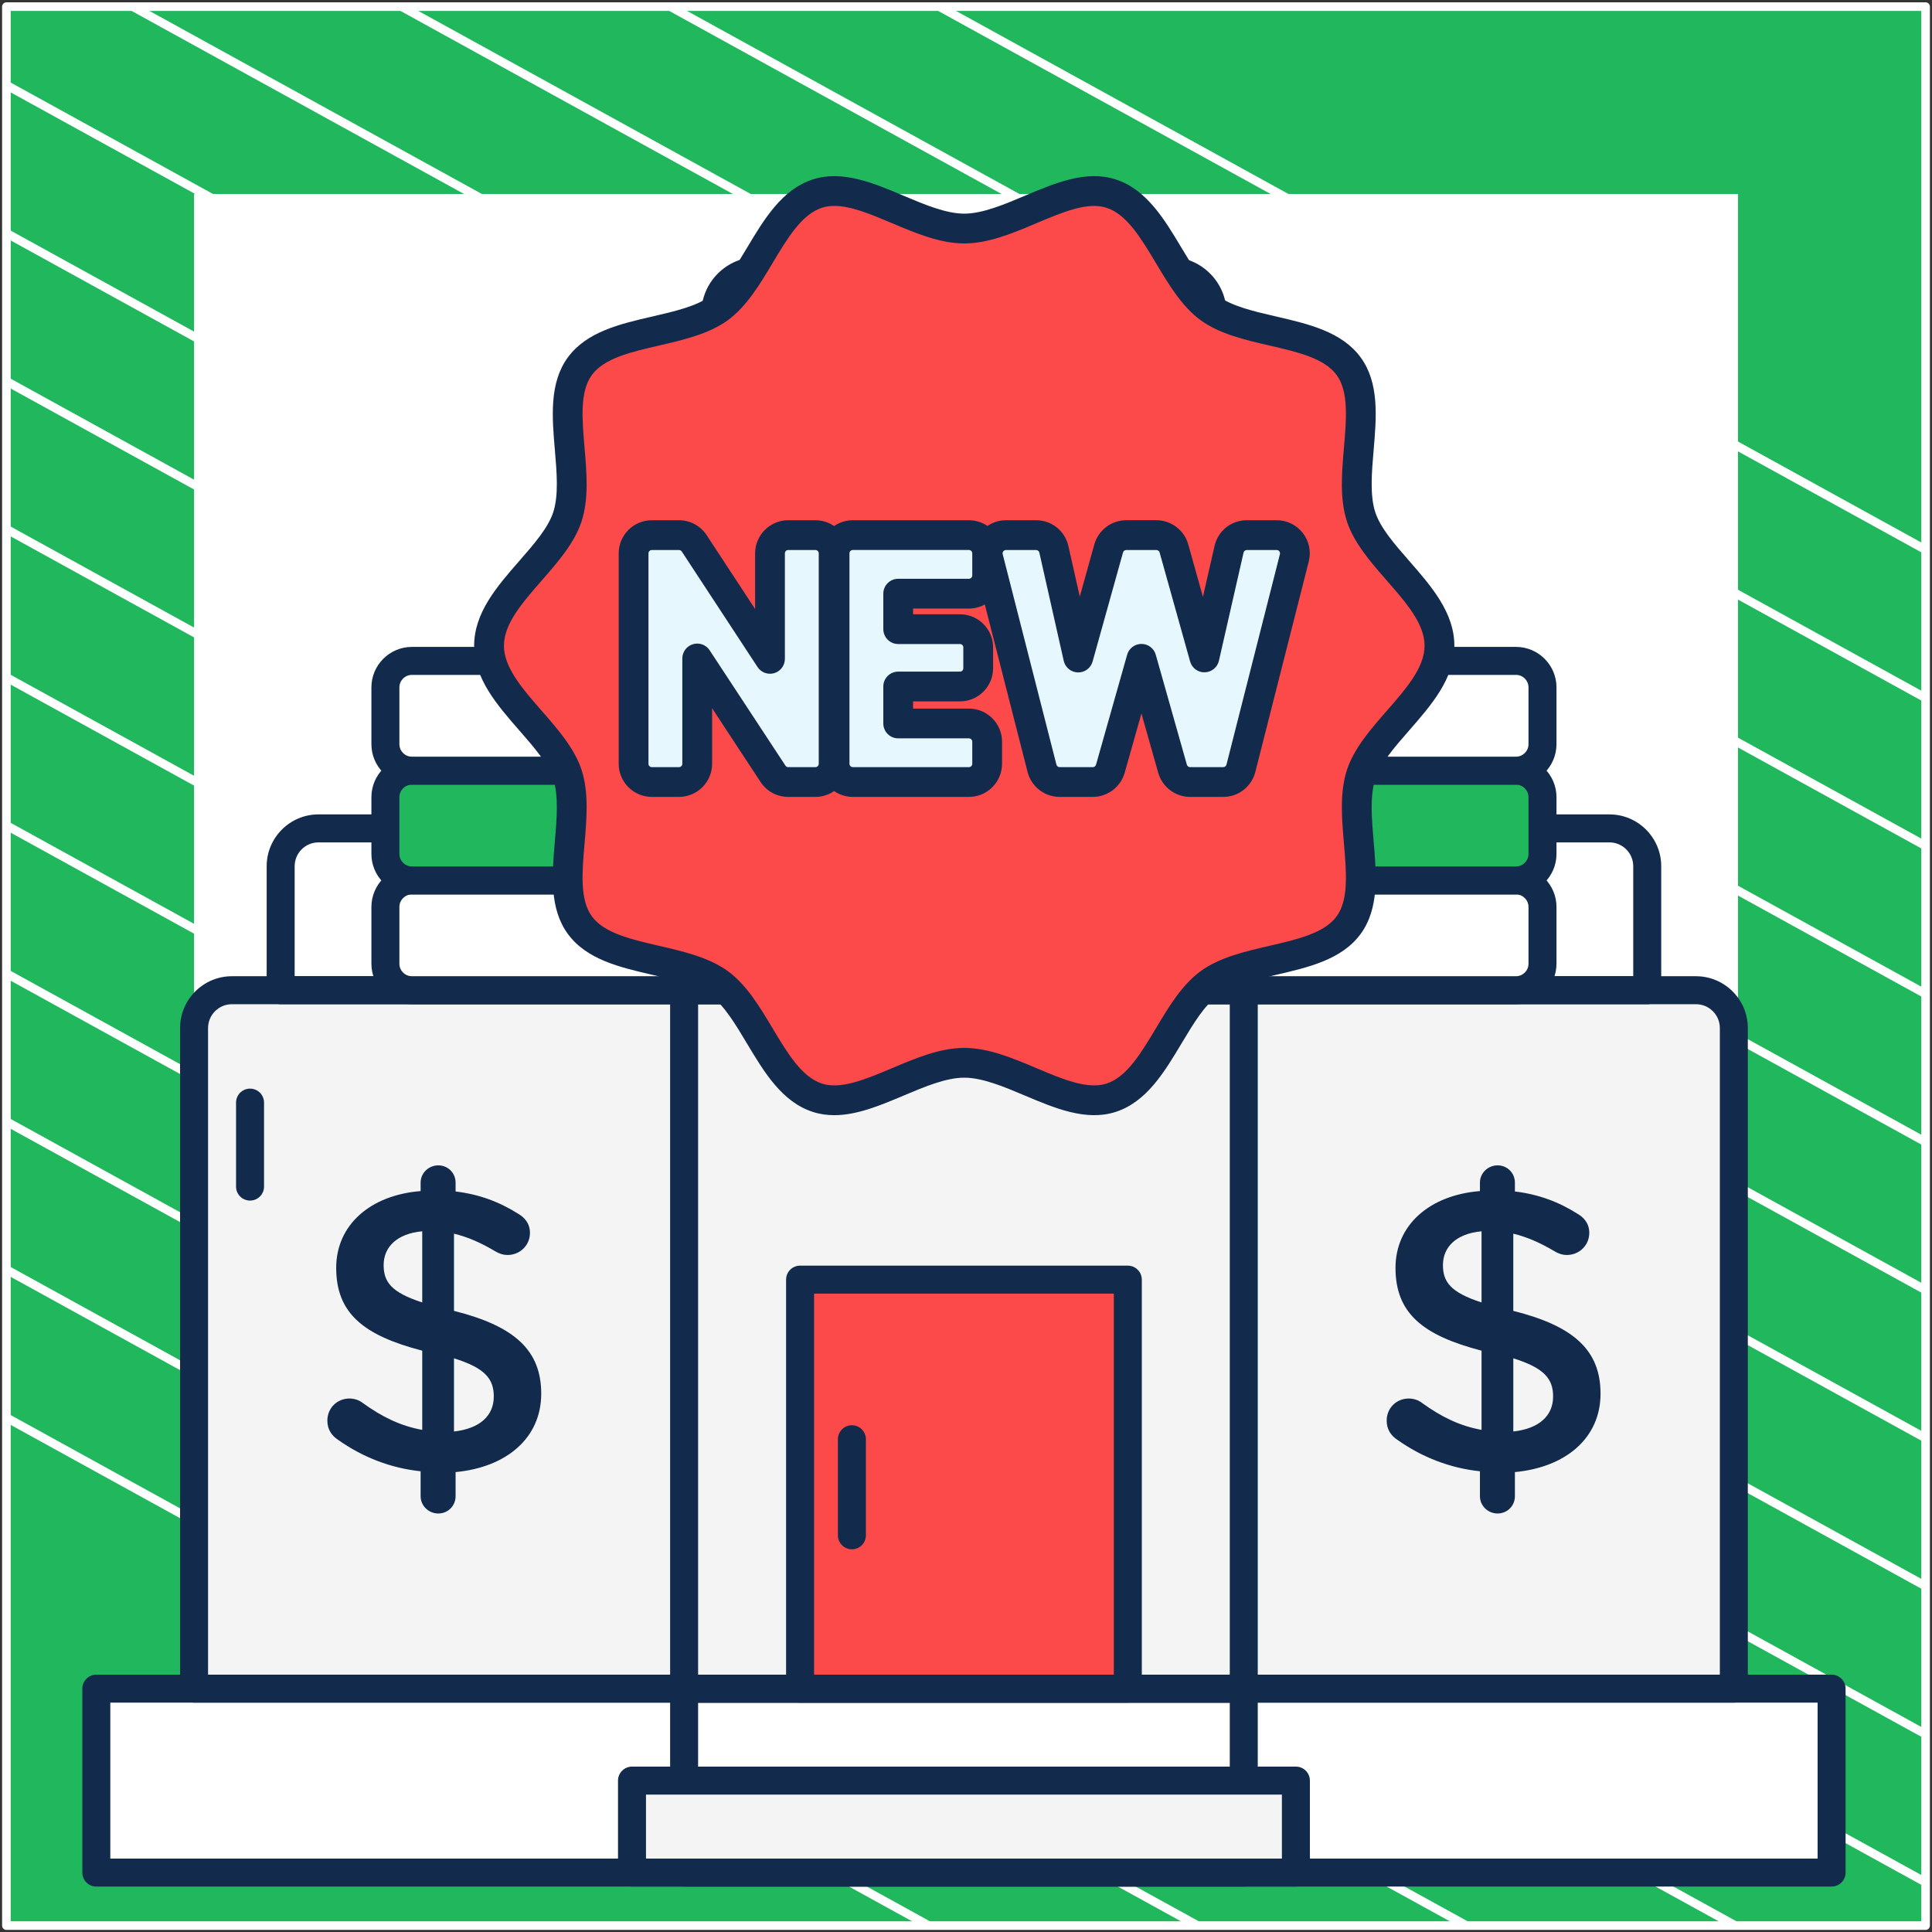
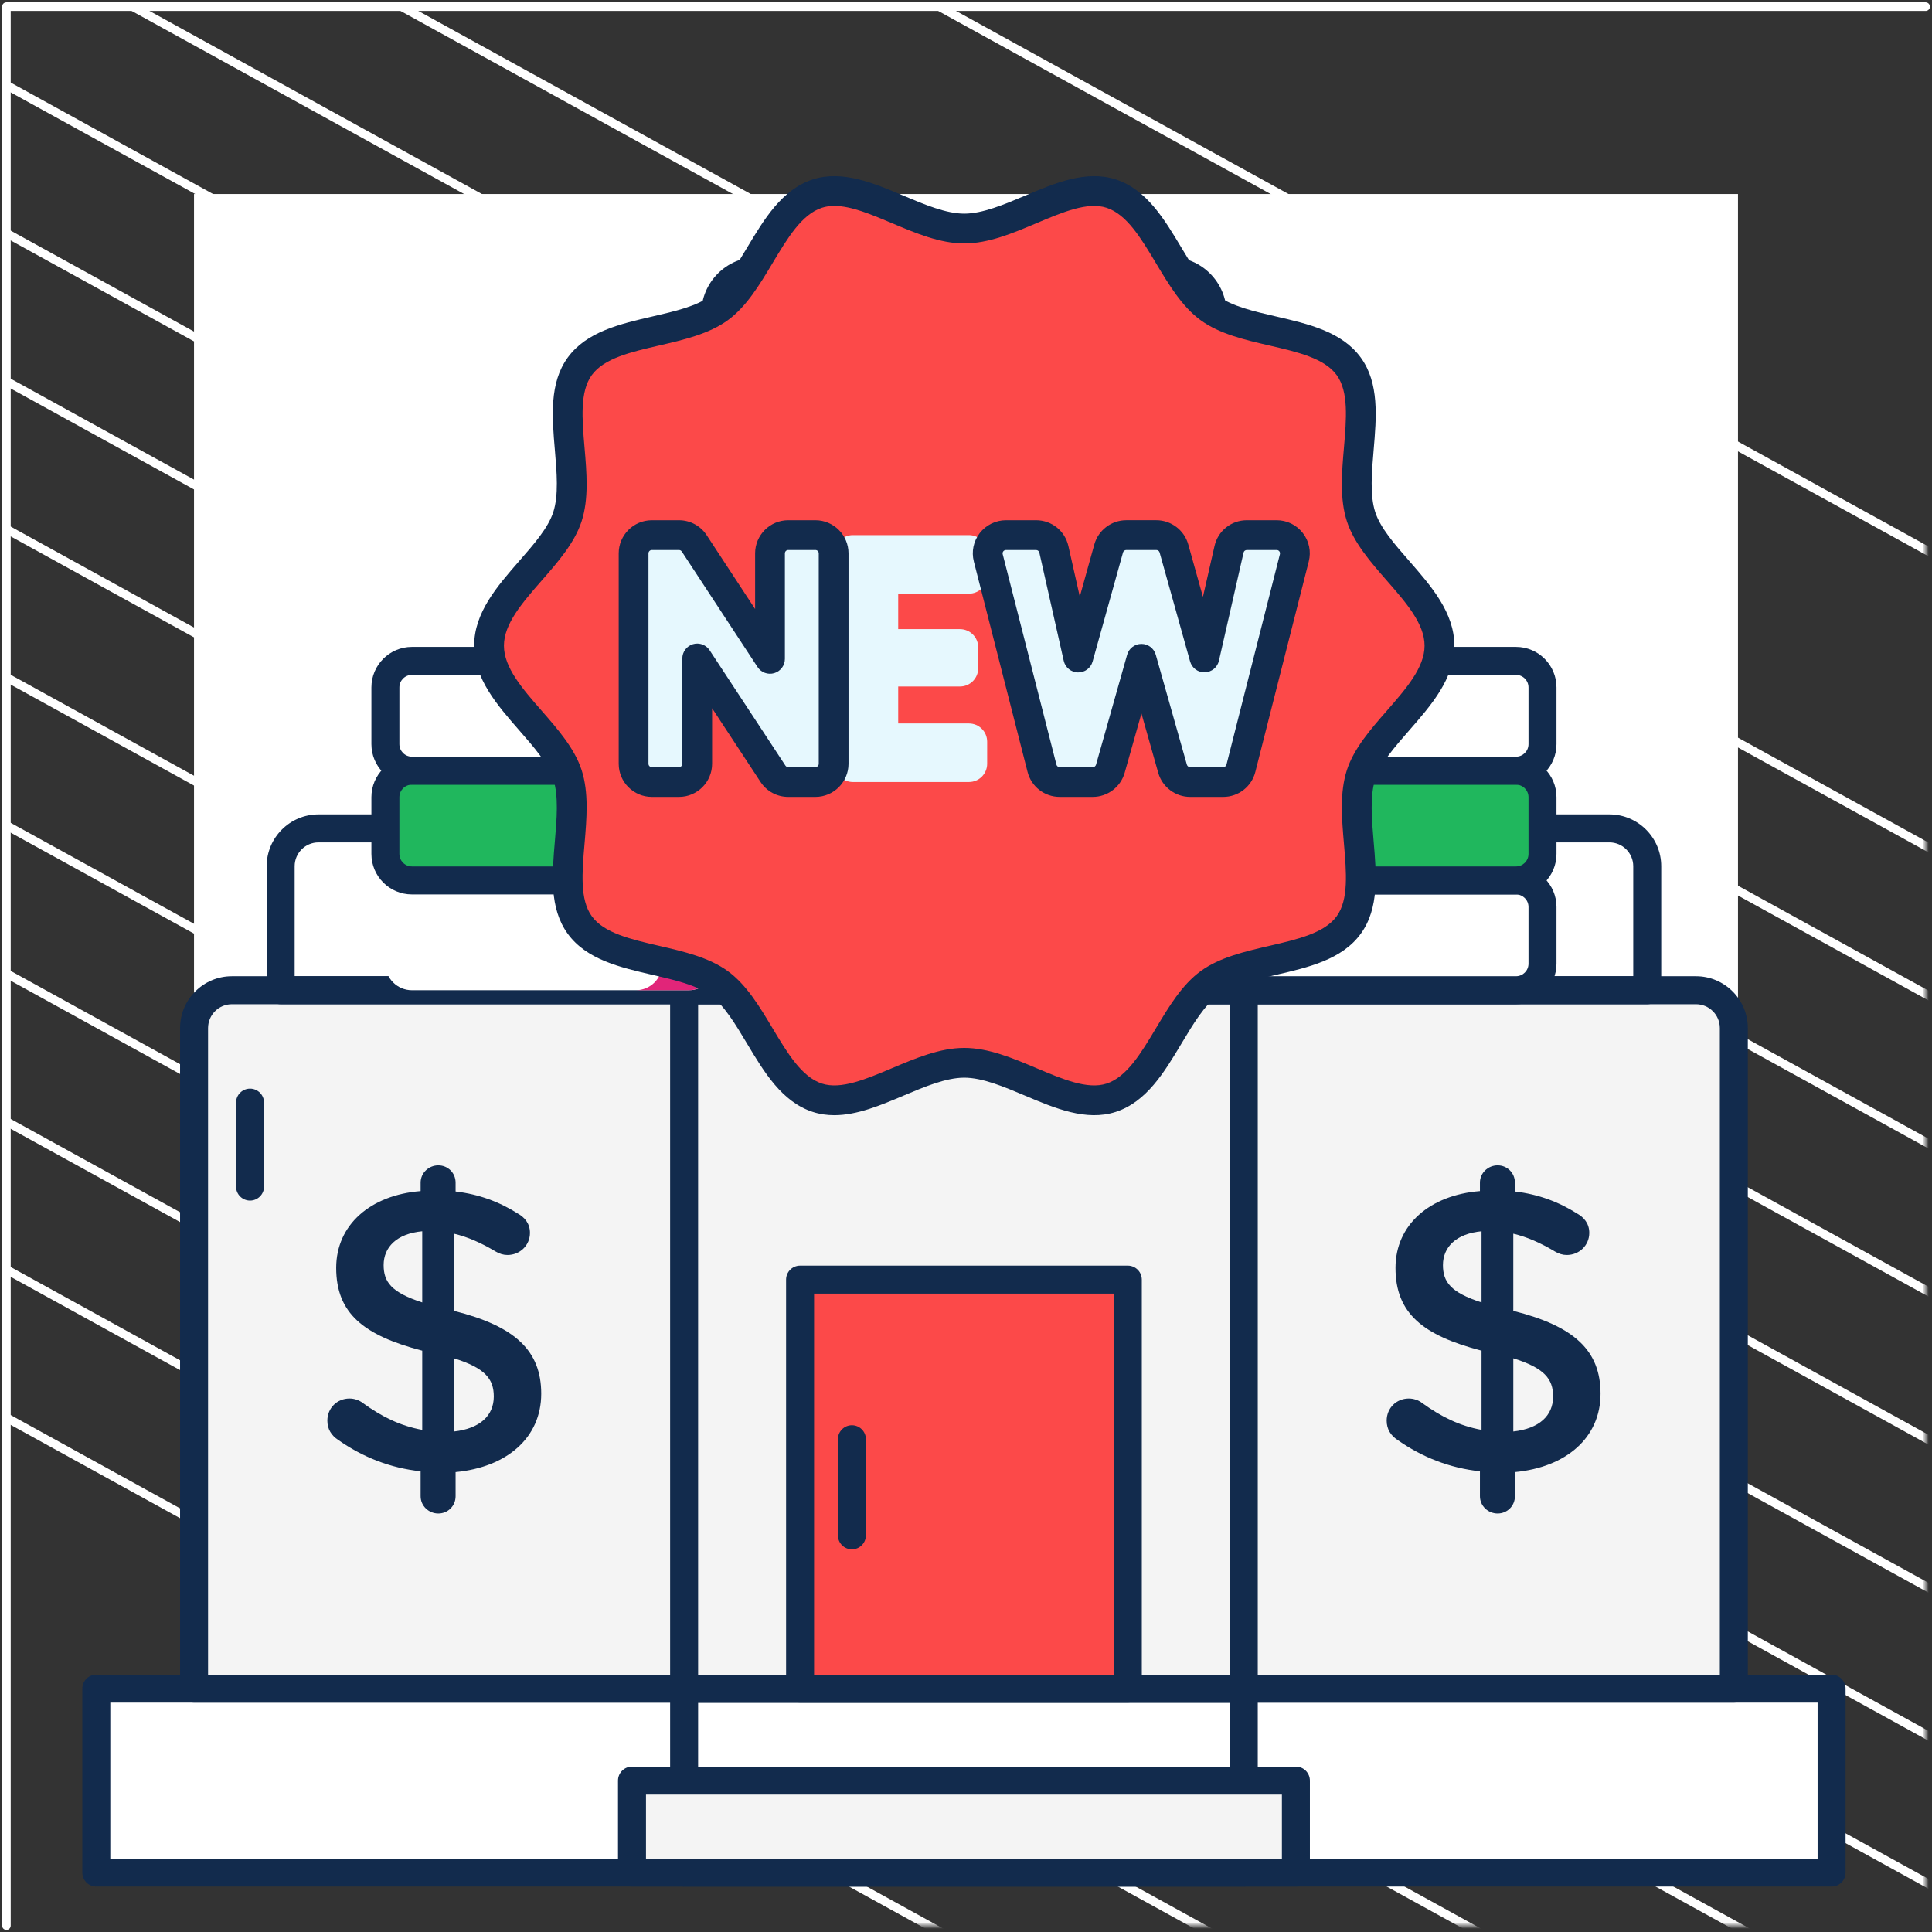
<svg xmlns="http://www.w3.org/2000/svg" width="302" height="302" viewBox="0 0 302 302" fill="none">
  <rect x="0" y="0" width="302" height="302" fill="#333333" stroke="none" />
-   <path d="M301 1.038H1V301H301V1.038Z" fill="#20B75D" stroke="white" stroke-width="1.346" stroke-linejoin="round" />
+   <path d="M301 1.038H1V301V1.038Z" fill="#20B75D" stroke="white" stroke-width="1.346" stroke-linejoin="round" />
  <mask id="mask0_3_1073" style="mask-type:luminance" maskUnits="userSpaceOnUse" x="1" y="1" width="300" height="300">
    <path d="M301 1H1V300.962H301V1Z" fill="white" />
  </mask>
  <g mask="url(#mask0_3_1073)">
    <path d="M-285.023 64.085L219.795 342.085" stroke="white" stroke-width="1.346" stroke-miterlimit="10" />
    <path d="M-263.954 52.544L240.932 330.581" stroke="white" stroke-width="1.346" stroke-miterlimit="10" />
    <path d="M-242.819 41.04L261.999 319.04" stroke="white" stroke-width="1.346" stroke-miterlimit="10" />
    <path d="M-221.682 29.536L283.136 307.536" stroke="white" stroke-width="1.346" stroke-miterlimit="10" />
    <path d="M-200.545 18.032L304.272 296.032" stroke="white" stroke-width="1.346" stroke-miterlimit="10" />
    <path d="M-179.41 6.528L325.409 284.528" stroke="white" stroke-width="1.346" stroke-miterlimit="10" />
    <path d="M-158.273 -5.014L346.545 273.024" stroke="white" stroke-width="1.346" stroke-miterlimit="10" />
    <path d="M-137.205 -16.517L367.613 261.483" stroke="white" stroke-width="1.346" stroke-miterlimit="10" />
    <path d="M-116.069 -28.021L388.749 249.979" stroke="white" stroke-width="1.346" stroke-miterlimit="10" />
    <path d="M-94.932 -39.525L409.886 238.475" stroke="white" stroke-width="1.346" stroke-miterlimit="10" />
    <path d="M-73.796 -51.029L431.023 226.971" stroke="white" stroke-width="1.346" stroke-miterlimit="10" />
    <path d="M-52.659 -62.533L452.159 215.467" stroke="white" stroke-width="1.346" stroke-miterlimit="10" />
-     <path d="M-31.591 -74.075L473.227 203.963" stroke="white" stroke-width="1.346" stroke-miterlimit="10" />
    <path d="M-10.454 -85.579L494.364 192.422" stroke="white" stroke-width="1.346" stroke-miterlimit="10" />
  </g>
  <path d="M271 31H31V270.975H271V31Z" fill="white" stroke="white" stroke-width="1.346" stroke-miterlimit="10" />
  <path d="M49.785 129.489H251.573C254.839 129.489 257.487 132.137 257.487 135.403V154.786H43.871V135.403C43.871 132.137 46.519 129.489 49.785 129.489Z" fill="white" />
  <path d="M251.573 129.489H150.679V154.786H257.487V135.403C257.487 132.137 254.839 129.489 251.573 129.489Z" fill="white" />
  <path d="M15.054 263.959H286.304V292.713H15.054V263.959Z" fill="white" />
  <path d="M271.023 263.959H30.335V160.7C30.335 157.434 32.983 154.786 36.249 154.786H265.109C268.375 154.786 271.023 157.434 271.023 160.7V263.959Z" fill="#F4F4F4" />
  <path d="M286.304 294.9H15.054C13.846 294.9 12.867 293.92 12.867 292.713V263.959C12.867 262.752 13.846 261.772 15.054 261.772H286.304C287.512 261.772 288.492 262.752 288.492 263.959V292.713C288.492 293.922 287.512 294.9 286.304 294.9ZM17.242 290.525H284.117V266.147H17.242V290.525Z" fill="#122B4D" />
  <path d="M194.421 294.9H106.938C105.73 294.9 104.75 293.92 104.75 292.713V263.959C104.75 262.752 105.73 261.772 106.938 261.772H194.419C195.628 261.772 196.607 262.752 196.607 263.959V292.713C196.608 293.922 195.628 294.9 194.421 294.9ZM109.125 290.525H192.232V266.147H109.125V290.525Z" fill="#122B4D" />
  <path d="M271.023 266.147H30.335C29.128 266.147 28.148 265.168 28.148 263.959V160.7C28.148 156.233 31.782 152.598 36.249 152.598H265.109C269.576 152.598 273.211 156.233 273.211 160.7V263.959C273.211 265.168 272.232 266.147 271.023 266.147ZM32.523 261.772H268.837V160.7C268.837 158.644 267.166 156.973 265.111 156.973H36.249C34.194 156.973 32.523 158.644 32.523 160.7V261.772Z" fill="#122B4D" />
  <path d="M39.085 187.668C37.877 187.668 36.898 186.689 36.898 185.481V172.356C36.898 171.148 37.877 170.168 39.085 170.168C40.292 170.168 41.273 171.148 41.273 172.356V185.481C41.273 186.689 40.292 187.668 39.085 187.668Z" fill="#122B4D" />
  <path d="M257.487 156.973H43.871C42.664 156.973 41.684 155.993 41.684 154.786V135.403C41.684 130.936 45.318 127.302 49.785 127.302H251.572C256.04 127.302 259.674 130.936 259.674 135.403V154.786C259.675 155.993 258.695 156.973 257.487 156.973ZM46.059 152.598H255.3V135.403C255.3 133.348 253.629 131.677 251.573 131.677H49.785C47.73 131.677 46.059 133.348 46.059 135.403V152.598Z" fill="#122B4D" />
  <path d="M194.421 266.147H106.938C105.73 266.147 104.75 265.168 104.75 263.959V154.786C104.75 153.578 105.73 152.598 106.938 152.598H194.419C195.628 152.598 196.607 153.578 196.607 154.786V263.959C196.608 265.168 195.628 266.147 194.421 266.147ZM109.125 261.772H192.232V156.973H109.125V261.772Z" fill="#122B4D" />
  <path d="M182.909 154.786H118.451C114.783 154.786 111.811 151.813 111.811 148.147V48.993C111.811 45.325 114.783 42.354 118.451 42.354H182.909C186.576 42.354 189.548 45.327 189.548 48.993V148.147C189.548 151.813 186.575 154.786 182.909 154.786Z" fill="#F4EFED" />
  <path d="M182.909 42.354H175.253C178.921 42.354 181.892 45.327 181.892 48.993V148.146C181.892 151.813 178.92 154.786 175.253 154.786H182.909C186.576 154.786 189.548 151.813 189.548 148.146V48.993C189.548 45.325 186.575 42.354 182.909 42.354Z" fill="#D6D1CF" />
  <path d="M118.451 154.786H126.106C122.439 154.786 119.467 151.813 119.467 148.147V48.993C119.467 45.325 122.44 42.352 126.106 42.352H118.451C114.783 42.352 111.812 45.325 111.812 48.993V148.145C111.811 151.813 114.783 154.786 118.451 154.786Z" fill="white" />
  <path d="M182.908 156.973H118.451C113.584 156.973 109.623 153.014 109.623 148.147V48.993C109.623 44.126 113.584 40.166 118.451 40.166H182.909C187.776 40.166 191.736 44.126 191.736 48.993V148.146C191.735 153.014 187.776 156.973 182.908 156.973ZM118.451 44.541C115.995 44.541 113.998 46.538 113.998 48.993V148.146C113.998 150.6 115.995 152.597 118.451 152.597H182.909C185.364 152.597 187.361 150.6 187.361 148.146V48.993C187.361 46.538 185.364 44.541 182.909 44.541H118.451Z" fill="#122B4D" />
  <path d="M124.244 57.22H119.86L118.977 59.565C118.815 59.962 118.435 60.196 118.038 60.196C117.911 60.196 117.803 60.177 117.696 60.142C117.173 59.944 116.919 59.367 117.1 58.843L121.087 48.217C121.25 47.82 121.645 47.568 122.042 47.586C122.457 47.568 122.837 47.82 122.998 48.217L126.986 58.843C127.167 59.366 126.914 59.943 126.39 60.142C126.3 60.178 126.174 60.196 126.048 60.196C125.651 60.196 125.272 59.962 125.128 59.565L124.244 57.22ZM123.505 55.235L122.044 51.356L120.582 55.235H123.505Z" fill="#122B4D" />
  <path d="M177.114 140.542H181.498L182.381 138.197C182.543 137.8 182.923 137.566 183.32 137.566C183.447 137.566 183.555 137.584 183.662 137.619C184.185 137.817 184.439 138.395 184.258 138.919L180.272 149.544C180.109 149.942 179.713 150.194 179.316 150.176C178.901 150.194 178.522 149.942 178.36 149.544L174.372 138.919C174.191 138.396 174.444 137.818 174.968 137.619C175.058 137.583 175.185 137.566 175.31 137.566C175.707 137.566 176.086 137.8 176.23 138.197L177.114 140.542ZM177.853 142.526L179.315 146.404L180.776 142.526H177.853Z" fill="#122B4D" />
  <path d="M156.681 118.565L154.316 110.88C158.247 113.053 163.289 112.478 166.624 109.143C170.663 105.104 170.663 98.556 166.624 94.518L150.679 78.573L134.734 94.518C130.695 98.557 130.695 105.105 134.734 109.143C138.069 112.478 143.112 113.051 147.042 110.88L144.678 118.565H156.681Z" fill="#FC4949" />
  <path d="M156.68 120.753H144.678C143.983 120.753 143.33 120.423 142.918 119.864C142.505 119.307 142.383 118.586 142.586 117.922L143.721 114.236C139.93 114.739 135.993 113.497 133.188 110.691C130.821 108.325 129.518 105.179 129.518 101.832C129.518 98.485 130.821 95.338 133.188 92.971L149.133 77.027C149.953 76.206 151.405 76.206 152.226 77.027L168.17 92.971C170.537 95.338 171.84 98.484 171.84 101.831C171.84 105.178 170.537 108.324 168.17 110.69C165.365 113.496 161.428 114.737 157.636 114.235L158.771 117.922C158.975 118.585 158.852 119.307 158.439 119.864C158.027 120.423 157.375 120.753 156.68 120.753ZM147.64 116.378H153.719L152.226 111.524C151.963 110.672 152.245 109.745 152.937 109.183C153.629 108.62 154.593 108.533 155.375 108.966C158.535 110.713 162.525 110.151 165.078 107.598C168.258 104.419 168.258 99.245 165.078 96.066L150.679 81.668L136.281 96.064C134.741 97.605 133.892 99.652 133.892 101.831C133.892 104.009 134.74 106.057 136.281 107.596C138.833 110.149 142.822 110.711 145.985 108.965C146.765 108.533 147.729 108.62 148.422 109.182C149.114 109.744 149.395 110.67 149.133 111.524L147.64 116.378Z" fill="#122B4D" />
  <path d="M193.692 137.626H236.971C239.259 137.626 241.115 139.481 241.115 141.77V150.641C241.115 152.931 239.26 154.786 236.971 154.786H193.692C191.404 154.786 189.548 152.931 189.548 150.641V141.77C189.548 139.481 191.403 137.626 193.692 137.626Z" fill="white" />
  <path d="M193.692 154.786H201.979C199.691 154.786 197.835 152.931 197.835 150.641V141.77C197.835 139.482 199.69 137.626 201.979 137.626H193.692C191.404 137.626 189.548 139.481 189.548 141.77V150.641C189.548 152.93 191.403 154.786 193.692 154.786Z" fill="#FF61B5" />
  <path d="M236.971 156.973H193.692C190.201 156.973 187.36 154.133 187.36 150.643V141.771C187.36 138.28 190.201 135.439 193.692 135.439H236.971C240.462 135.439 243.302 138.28 243.302 141.771V150.643C243.301 154.133 240.461 156.973 236.971 156.973ZM193.692 139.813C192.614 139.813 191.735 140.69 191.735 141.77V150.641C191.735 151.72 192.613 152.597 193.692 152.597H236.971C238.049 152.597 238.927 151.72 238.927 150.641V141.77C238.927 140.692 238.05 139.813 236.971 139.813H193.692Z" fill="#122B4D" />
  <path d="M193.692 120.467H236.971C239.259 120.467 241.115 122.322 241.115 124.611V133.483C241.115 135.771 239.26 137.627 236.971 137.627H193.692C191.404 137.627 189.548 135.772 189.548 133.483V124.611C189.548 122.322 191.403 120.467 193.692 120.467Z" fill="#20B75D" />
  <path d="M193.692 137.626H201.979C199.691 137.626 197.835 135.771 197.835 133.482V124.61C197.835 122.322 199.69 120.466 201.979 120.466H193.692C191.404 120.466 189.548 122.321 189.548 124.61V133.482C189.548 135.771 191.403 137.626 193.692 137.626Z" fill="#99CA6F" />
  <path d="M236.971 139.813H193.692C190.201 139.813 187.36 136.973 187.36 133.483V124.611C187.36 121.12 190.201 118.281 193.692 118.281H236.971C240.462 118.281 243.302 121.121 243.302 124.611V133.483C243.301 136.974 240.461 139.813 236.971 139.813ZM193.692 122.655C192.614 122.655 191.735 123.532 191.735 124.61V133.482C191.735 134.56 192.613 135.437 193.692 135.437H236.971C238.049 135.437 238.927 134.56 238.927 133.482V124.61C238.927 123.532 238.05 122.655 236.971 122.655H193.692Z" fill="#122B4D" />
  <path d="M193.692 103.307H236.971C239.259 103.307 241.115 105.162 241.115 107.451V116.323C241.115 118.611 239.26 120.467 236.971 120.467H193.692C191.404 120.467 189.548 118.612 189.548 116.323V107.451C189.548 105.162 191.403 103.307 193.692 103.307Z" fill="white" />
  <path d="M193.692 120.467H201.979C199.691 120.467 197.835 118.612 197.835 116.323V107.451C197.835 105.163 199.69 103.307 201.979 103.307H193.692C191.404 103.307 189.548 105.162 189.548 107.451V116.323C189.548 118.611 191.403 120.467 193.692 120.467Z" fill="#FCE06A" />
  <path d="M236.971 122.655H193.692C190.201 122.655 187.36 119.814 187.36 116.323V107.451C187.36 103.96 190.201 101.12 193.692 101.12H236.971C240.462 101.12 243.302 103.96 243.302 107.451V116.323C243.301 119.814 240.461 122.655 236.971 122.655ZM193.692 105.495C192.614 105.495 191.735 106.373 191.735 107.451V116.323C191.735 117.401 192.613 118.28 193.692 118.28H236.971C238.049 118.28 238.927 117.402 238.927 116.323V107.451C238.927 106.373 238.05 105.495 236.971 105.495H193.692Z" fill="#122B4D" />
  <path d="M64.388 137.626H107.666C109.955 137.626 111.811 139.481 111.811 141.77V150.641C111.811 152.931 109.956 154.786 107.666 154.786H64.388C62.1 154.786 60.244 152.931 60.244 150.641V141.77C60.245 139.481 62.1 137.626 64.388 137.626Z" fill="white" />
  <path d="M107.666 137.626H99.379C101.667 137.626 103.523 139.481 103.523 141.77V150.641C103.523 152.93 101.668 154.786 99.379 154.786H107.666C109.955 154.786 111.811 152.931 111.811 150.641V141.77C111.811 139.481 109.956 137.626 107.666 137.626Z" fill="#E12579" />
-   <path d="M107.666 156.973H64.388C60.897 156.973 58.056 154.133 58.056 150.643V141.771C58.056 138.28 60.897 135.439 64.388 135.439H107.666C111.158 135.439 113.998 138.28 113.998 141.771V150.643C113.998 154.133 111.158 156.973 107.666 156.973ZM64.388 139.813C63.309 139.813 62.431 140.69 62.431 141.77V150.641C62.431 151.72 63.308 152.597 64.388 152.597H107.666C108.745 152.597 109.623 151.72 109.623 150.641V141.77C109.623 140.692 108.746 139.813 107.666 139.813H64.388Z" fill="#122B4D" />
  <path d="M64.388 120.467H107.666C109.955 120.467 111.811 122.322 111.811 124.611V133.483C111.811 135.771 109.956 137.627 107.666 137.627H64.388C62.1 137.627 60.244 135.772 60.244 133.483V124.611C60.245 122.322 62.1 120.467 64.388 120.467Z" fill="#20B75D" />
  <path d="M107.666 120.467H99.379C101.667 120.467 103.523 122.322 103.523 124.611V133.483C103.523 135.771 101.668 137.627 99.379 137.627H107.666C109.955 137.627 111.811 135.772 111.811 133.483V124.611C111.811 122.322 109.956 120.467 107.666 120.467Z" fill="#5D8E33" />
  <path d="M107.666 139.813H64.388C60.897 139.813 58.056 136.973 58.056 133.483V124.611C58.056 121.12 60.897 118.281 64.388 118.281H107.666C111.158 118.281 113.998 121.121 113.998 124.611V133.483C113.998 136.974 111.158 139.813 107.666 139.813ZM64.388 122.655C63.309 122.655 62.431 123.532 62.431 124.61V133.482C62.431 134.56 63.308 135.437 64.388 135.437H107.666C108.745 135.437 109.623 134.56 109.623 133.482V124.61C109.623 123.532 108.746 122.655 107.666 122.655H64.388Z" fill="#122B4D" />
  <path d="M64.388 103.307H107.666C109.955 103.307 111.811 105.162 111.811 107.451V116.323C111.811 118.611 109.956 120.467 107.666 120.467H64.388C62.1 120.467 60.244 118.612 60.244 116.323V107.451C60.245 105.162 62.1 103.307 64.388 103.307Z" fill="white" />
  <path d="M107.666 103.307H99.379C101.667 103.307 103.523 105.162 103.523 107.451V116.323C103.523 118.611 101.668 120.467 99.379 120.467H107.666C109.955 120.467 111.811 118.612 111.811 116.323V107.451C111.811 105.162 109.956 103.307 107.666 103.307Z" fill="#DEA42E" />
  <path d="M107.666 122.655H64.388C60.897 122.655 58.056 119.814 58.056 116.323V107.451C58.056 103.96 60.897 101.12 64.388 101.12H107.666C111.158 101.12 113.998 103.96 113.998 107.451V116.323C113.998 119.814 111.158 122.655 107.666 122.655ZM64.388 105.495C63.309 105.495 62.431 106.373 62.431 107.451V116.323C62.431 117.401 63.308 118.28 64.388 118.28H107.666C108.745 118.28 109.623 117.402 109.623 116.323V107.451C109.623 106.373 108.746 105.495 107.666 105.495H64.388Z" fill="#122B4D" />
  <path d="M234.1 182.162C235.609 182.162 236.802 183.356 236.802 184.864V186.246C240.51 186.687 243.652 187.88 246.542 189.703C247.547 190.268 248.427 191.211 248.427 192.719C248.427 194.667 246.856 196.175 244.909 196.175C244.28 196.175 243.652 195.987 243.023 195.61C240.824 194.29 238.688 193.348 236.55 192.845V204.91C246.102 207.298 250.187 211.131 250.187 217.856C250.187 224.768 244.783 229.355 236.802 230.109V233.879C236.802 235.387 235.609 236.581 234.1 236.581C232.592 236.581 231.335 235.386 231.335 233.879V229.983C226.622 229.48 222.287 227.784 218.453 225.082C217.385 224.391 216.757 223.386 216.757 222.066C216.757 220.118 218.265 218.609 220.213 218.609C220.968 218.609 221.721 218.861 222.287 219.301C225.24 221.437 228.131 222.883 231.587 223.51V211.131C222.412 208.743 218.138 205.287 218.138 198.186C218.138 191.462 223.48 186.812 231.335 186.183V184.863C231.335 183.357 232.592 182.162 234.1 182.162ZM231.587 203.591V192.468C227.565 192.844 225.554 194.981 225.554 197.746C225.554 200.386 226.748 202.02 231.587 203.591ZM236.552 212.326V223.762C240.573 223.322 242.773 221.311 242.773 218.295C242.773 215.53 241.39 213.834 236.552 212.326Z" fill="#122B4D" />
  <path d="M68.514 182.162C70.023 182.162 71.216 183.356 71.216 184.864V186.246C74.924 186.687 78.066 187.88 80.956 189.703C81.961 190.268 82.841 191.211 82.841 192.719C82.841 194.667 81.27 196.175 79.323 196.175C78.694 196.175 78.066 195.987 77.437 195.61C75.238 194.29 73.102 193.348 70.965 192.845V204.91C80.516 207.298 84.601 211.131 84.601 217.856C84.601 224.768 79.197 229.355 71.216 230.109V233.879C71.216 235.387 70.023 236.581 68.514 236.581C67.006 236.581 65.749 235.386 65.749 233.879V229.983C61.036 229.48 56.701 227.784 52.867 225.082C51.799 224.391 51.171 223.386 51.171 222.066C51.171 220.118 52.679 218.609 54.627 218.609C55.381 218.609 56.135 218.861 56.701 219.301C59.654 221.437 62.545 222.883 66.001 223.51V211.131C56.826 208.743 52.552 205.287 52.552 198.186C52.552 191.462 57.894 186.812 65.749 186.183V184.863C65.749 183.357 67.006 182.162 68.514 182.162ZM66.001 203.591V192.468C61.979 192.844 59.968 194.981 59.968 197.746C59.968 200.386 61.162 202.02 66.001 203.591ZM70.965 212.326V223.762C74.986 223.322 77.186 221.311 77.186 218.295C77.186 215.53 75.804 213.834 70.965 212.326Z" fill="#122B4D" />
  <path d="M98.79 278.337H202.567V292.714H98.79V278.337Z" fill="#F4F4F4" />
  <path d="M202.568 294.9H98.79C97.583 294.9 96.603 293.92 96.603 292.713V278.336C96.603 277.127 97.583 276.148 98.79 276.148H202.568C203.775 276.148 204.755 277.127 204.755 278.336V292.713C204.755 293.922 203.775 294.9 202.568 294.9ZM100.978 290.525H200.38V280.523H100.978V290.525Z" fill="#122B4D" />
  <path d="M125.065 200.027H176.294V263.959H125.065V200.027Z" fill="#FC4949" />
  <path d="M176.294 266.147H125.063C123.856 266.147 122.876 265.168 122.876 263.959V200.026C122.876 198.818 123.856 197.839 125.063 197.839H176.294C177.501 197.839 178.481 198.818 178.481 200.026V263.959C178.481 265.168 177.502 266.147 176.294 266.147ZM127.252 261.772H174.107V202.214H127.252V261.772Z" fill="#122B4D" />
  <path d="M133.165 242.182C131.958 242.182 130.978 241.202 130.978 239.994V224.974C130.978 223.765 131.958 222.786 133.165 222.786C134.373 222.786 135.353 223.765 135.353 224.974V239.994C135.353 241.202 134.373 242.182 133.165 242.182Z" fill="#122B4D" />
  <path d="M225.009 100.927C225.009 108.451 214.959 114.294 212.754 121.083C210.469 128.119 215.086 138.739 210.824 144.595C206.519 150.51 194.965 149.379 189.05 153.684C183.193 157.946 180.721 169.308 173.685 171.593C166.896 173.797 158.25 166.13 150.725 166.13C143.202 166.13 134.554 173.797 127.765 171.593C120.729 169.308 118.257 157.946 112.401 153.684C106.486 149.379 94.931 150.509 90.626 144.594C86.365 138.738 90.981 128.119 88.696 121.083C86.492 114.294 76.442 108.451 76.442 100.927C76.442 93.404 86.491 87.561 88.696 80.772C90.981 73.736 86.365 63.116 90.626 57.26C94.931 51.344 106.486 52.475 112.401 48.171C118.257 43.909 120.729 32.547 127.765 30.262C134.554 28.058 143.201 35.724 150.725 35.724C158.249 35.724 166.896 28.058 173.685 30.262C180.721 32.547 183.193 43.909 189.05 48.171C194.965 52.475 206.519 51.346 210.824 57.261C215.086 63.117 210.469 73.736 212.754 80.772C214.958 87.561 225.009 93.403 225.009 100.927Z" fill="#FC4949" />
  <path d="M127.459 83.647H123.213C121.639 83.647 120.363 84.923 120.363 86.497V102.992L108.518 84.934C107.991 84.131 107.096 83.647 106.135 83.647H101.89C100.316 83.647 99.04 84.923 99.04 86.497V119.391C99.04 120.965 100.316 122.241 101.89 122.241H106.135C107.709 122.241 108.985 120.965 108.985 119.391V102.929L120.831 120.957C121.358 121.758 122.253 122.241 123.213 122.241H127.459C129.033 122.241 130.309 120.965 130.309 119.391V86.497C130.308 84.922 129.033 83.647 127.459 83.647Z" fill="#E6F8FE" />
  <path d="M151.457 92.799C153.031 92.799 154.307 91.523 154.307 89.949V86.496C154.307 84.922 153.031 83.646 151.457 83.646H133.307C131.733 83.646 130.457 84.922 130.457 86.496V119.39C130.457 120.964 131.733 122.24 133.307 122.24H151.457C153.031 122.24 154.307 120.964 154.307 119.39V115.938C154.307 114.364 153.031 113.088 151.457 113.088H140.402V107.309H150.057C151.631 107.309 152.907 106.033 152.907 104.459V101.193C152.907 99.619 151.631 98.343 150.057 98.343H140.402V92.797H151.457V92.799Z" fill="#E6F8FE" />
  <path d="M201.81 84.747C201.271 84.053 200.44 83.647 199.562 83.647H194.896C193.566 83.647 192.412 84.566 192.117 85.864L188.268 102.763L183.503 85.729C183.159 84.498 182.036 83.647 180.758 83.647H176.046C174.767 83.647 173.644 84.499 173.301 85.731L168.547 102.782L164.735 85.87C164.442 84.57 163.288 83.647 161.955 83.647H157.242C156.363 83.647 155.532 84.053 154.992 84.748C154.452 85.443 154.263 86.349 154.481 87.201L162.879 120.096C163.201 121.358 164.338 122.24 165.641 122.24H170.82C172.095 122.24 173.214 121.393 173.562 120.166L178.425 102.981L183.288 120.166C183.635 121.393 184.755 122.24 186.03 122.24H191.209C192.512 122.24 193.65 121.355 193.971 120.092L202.323 87.198C202.539 86.346 202.35 85.441 201.81 84.747Z" fill="#E6F8FE" />
  <path d="M130.406 174.319C129.275 174.319 128.153 174.165 127.047 173.806C122.227 172.24 119.445 167.591 116.753 163.095C114.918 160.028 113.185 157.132 111.032 155.565C108.837 153.968 105.513 153.199 101.995 152.386C96.926 151.214 91.684 150.002 88.746 145.964C85.838 141.968 86.294 136.637 86.735 131.483C87.032 128.017 87.338 124.432 86.484 121.801C85.684 119.338 83.497 116.833 81.18 114.181C77.708 110.204 74.117 106.092 74.117 100.927C74.117 95.762 77.708 91.65 81.18 87.672C83.497 85.02 85.684 82.514 86.484 80.051C87.338 77.419 87.032 73.836 86.736 70.37C86.295 65.215 85.839 59.884 88.746 55.889C91.687 51.85 96.928 50.638 101.997 49.466C105.515 48.653 108.839 47.885 111.034 46.287C113.186 44.72 114.92 41.824 116.755 38.757C119.446 34.26 122.229 29.611 127.048 28.047C131.662 26.55 136.541 28.609 141.259 30.602C144.512 31.975 147.874 33.396 150.727 33.396C153.58 33.396 156.943 31.975 160.195 30.602C164.914 28.609 169.791 26.55 174.406 28.047C179.225 29.612 182.007 34.261 184.699 38.758C186.535 41.825 188.269 44.721 190.421 46.288C192.615 47.885 195.939 48.654 199.458 49.467C204.526 50.639 209.769 51.851 212.708 55.89C215.616 59.884 215.16 65.215 214.718 70.37C214.421 73.836 214.115 77.42 214.97 80.051C215.769 82.514 217.956 85.02 220.273 87.672C223.746 91.649 227.337 95.761 227.337 100.926C227.337 106.09 223.746 110.203 220.273 114.18C217.956 116.832 215.769 119.338 214.97 121.801C214.115 124.433 214.421 128.018 214.717 131.484C215.159 136.638 215.615 141.969 212.707 145.964C209.768 150.002 204.526 151.214 199.457 152.386C195.938 153.199 192.615 153.967 190.421 155.564C188.269 157.131 186.535 160.028 184.699 163.094C182.007 167.591 179.225 172.24 174.406 173.805C169.791 175.303 164.914 173.243 160.196 171.25C156.944 169.876 153.581 168.456 150.728 168.456C147.875 168.456 144.512 169.876 141.259 171.25C137.671 172.766 133.992 174.319 130.406 174.319ZM130.419 32.189C129.739 32.189 129.092 32.277 128.485 32.475C125.325 33.501 123.102 37.216 120.748 41.149C118.753 44.481 116.691 47.927 113.772 50.052C110.81 52.206 106.863 53.12 103.045 54.002C98.614 55.027 94.427 55.994 92.51 58.629C90.624 61.22 90.988 65.472 91.373 69.974C91.709 73.902 92.056 77.963 90.912 81.49C89.818 84.86 87.209 87.847 84.686 90.735C81.644 94.219 78.772 97.509 78.772 100.928C78.772 104.347 81.645 107.637 84.686 111.12C87.209 114.009 89.818 116.995 90.912 120.365C92.056 123.892 91.709 127.953 91.373 131.881C90.988 136.383 90.624 140.635 92.51 143.226C94.427 145.861 98.613 146.828 103.045 147.853C106.863 148.735 110.81 149.649 113.772 151.803C116.692 153.928 118.753 157.374 120.748 160.706C123.102 164.639 125.326 168.354 128.485 169.38C131.45 170.344 135.334 168.701 139.447 166.965C143.127 165.411 146.932 163.804 150.726 163.804C154.521 163.804 158.326 165.411 162.005 166.965C166.118 168.701 170.003 170.344 172.968 169.38C176.128 168.354 178.351 164.639 180.704 160.706C182.699 157.374 184.762 153.928 187.681 151.803C190.642 149.649 194.59 148.735 198.408 147.853C202.84 146.828 207.026 145.86 208.943 143.226C210.829 140.636 210.465 136.383 210.079 131.882C209.743 127.954 209.396 123.893 210.541 120.366C211.635 116.996 214.244 114.009 216.766 111.121C219.809 107.637 222.681 104.347 222.681 100.928C222.681 97.51 219.808 94.219 216.766 90.737C214.244 87.847 211.635 84.861 210.541 81.491C209.396 77.964 209.743 73.903 210.079 69.975C210.465 65.473 210.829 61.221 208.943 58.631C207.026 55.996 202.839 55.029 198.408 54.004C194.59 53.121 190.642 52.208 187.681 50.054C184.762 47.929 182.699 44.483 180.704 41.151C178.351 37.218 176.127 33.503 172.968 32.477C170.003 31.513 166.118 33.156 162.005 34.892C158.326 36.447 154.522 38.053 150.726 38.053C146.931 38.053 143.127 36.446 139.447 34.892C136.177 33.509 133.052 32.189 130.419 32.189Z" fill="#122B4D" />
  <path d="M127.458 124.568H123.212C121.464 124.568 119.846 123.696 118.886 122.235L111.311 110.707V119.391C111.311 122.245 108.989 124.568 106.134 124.568H101.889C99.035 124.568 96.712 122.246 96.712 119.391V86.497C96.712 83.643 99.034 81.32 101.889 81.32H106.134C107.885 81.32 109.503 82.194 110.463 83.658L118.035 95.201V86.496C118.035 83.642 120.357 81.319 123.212 81.319H127.458C130.313 81.319 132.635 83.641 132.635 86.496V119.39C132.635 122.245 130.313 124.568 127.458 124.568ZM108.985 100.601C109.754 100.601 110.492 100.983 110.929 101.65L122.775 119.678C122.872 119.826 123.036 119.913 123.213 119.913H127.459C127.747 119.913 127.982 119.679 127.982 119.39V86.497C127.982 86.208 127.747 85.974 127.459 85.974H123.213C122.924 85.974 122.69 86.208 122.69 86.497V102.992C122.69 104.02 122.014 104.927 121.028 105.222C120.046 105.516 118.981 105.129 118.416 104.269L106.572 86.211C106.475 86.063 106.311 85.976 106.134 85.976H101.889C101.6 85.976 101.366 86.21 101.366 86.499V119.393C101.366 119.681 101.6 119.916 101.889 119.916H106.134C106.423 119.916 106.657 119.681 106.657 119.393V102.928C106.657 101.899 107.332 100.993 108.318 100.698C108.539 100.633 108.763 100.601 108.985 100.601Z" fill="#122B4D" />
-   <path d="M151.457 124.568H133.307C130.453 124.568 128.13 122.246 128.13 119.391V86.497C128.13 83.643 130.452 81.32 133.307 81.32H151.457C154.311 81.32 156.634 83.642 156.634 86.497V89.95C156.634 92.804 154.312 95.127 151.457 95.127H142.729V96.019H150.057C152.911 96.019 155.234 98.341 155.234 101.195V104.462C155.234 107.315 152.912 109.638 150.057 109.638H142.729V110.764H151.457C154.311 110.764 156.634 113.086 156.634 115.941V119.393C156.633 122.245 154.311 124.568 151.457 124.568ZM133.307 85.974C133.019 85.974 132.784 86.208 132.784 86.497V119.391C132.784 119.68 133.019 119.914 133.307 119.914H151.457C151.746 119.914 151.98 119.68 151.98 119.391V115.939C151.98 115.65 151.746 115.416 151.457 115.416H140.402C139.117 115.416 138.075 114.374 138.075 113.089V107.31C138.075 106.024 139.117 104.983 140.402 104.983H150.057C150.346 104.983 150.58 104.748 150.58 104.46V101.194C150.58 100.905 150.346 100.671 150.057 100.671H140.402C139.117 100.671 138.075 99.629 138.075 98.344V92.798C138.075 91.513 139.117 90.471 140.402 90.471H151.457C151.746 90.471 151.98 90.237 151.98 89.948V86.495C151.98 86.206 151.746 85.972 151.457 85.972H133.307V85.974Z" fill="#122B4D" />
  <path d="M191.209 124.568H186.03C183.725 124.568 181.677 123.019 181.049 120.801L178.425 111.527L175.801 120.8C175.173 123.018 173.125 124.567 170.819 124.567H165.641C163.274 124.567 161.211 122.965 160.625 120.671L152.226 87.777C151.828 86.217 152.167 84.593 153.154 83.32C154.128 82.067 155.656 81.319 157.242 81.319H161.955C164.392 81.319 166.468 82.98 167.004 85.356L168.786 93.259L171.059 85.104C171.68 82.875 173.731 81.318 176.045 81.318H180.757C183.069 81.318 185.12 82.873 185.742 85.1L188.036 93.299L189.848 85.346C190.388 82.975 192.464 81.319 194.895 81.319H199.561C201.17 81.319 202.66 82.048 203.648 83.318C204.635 84.588 204.974 86.21 204.578 87.769L196.227 120.663C195.643 122.962 193.58 124.568 191.209 124.568ZM178.425 100.654C179.466 100.654 180.38 101.345 180.664 102.347L185.527 119.533C185.591 119.757 185.797 119.913 186.031 119.913H191.21C191.449 119.913 191.658 119.751 191.717 119.52L200.069 86.625C200.108 86.47 200.073 86.302 199.975 86.177C199.875 86.048 199.724 85.975 199.563 85.975H194.897C194.651 85.975 194.441 86.142 194.387 86.381L190.538 103.281C190.301 104.32 189.39 105.065 188.326 105.091C187.268 105.135 186.315 104.417 186.028 103.391L181.263 86.357C181.2 86.133 180.993 85.976 180.759 85.976H176.047C175.813 85.976 175.605 86.133 175.543 86.358L170.789 103.41C170.502 104.436 169.558 105.138 168.489 105.111C167.423 105.084 166.512 104.337 166.277 103.297L162.466 86.384C162.412 86.145 162.202 85.977 161.956 85.977H157.243C157.083 85.977 156.929 86.052 156.831 86.178C156.731 86.307 156.697 86.471 156.737 86.628L165.135 119.522C165.194 119.754 165.402 119.916 165.642 119.916H170.82C171.053 119.916 171.261 119.76 171.324 119.535L176.187 102.35C176.469 101.345 177.384 100.654 178.425 100.654Z" fill="#122B4D" />
</svg>